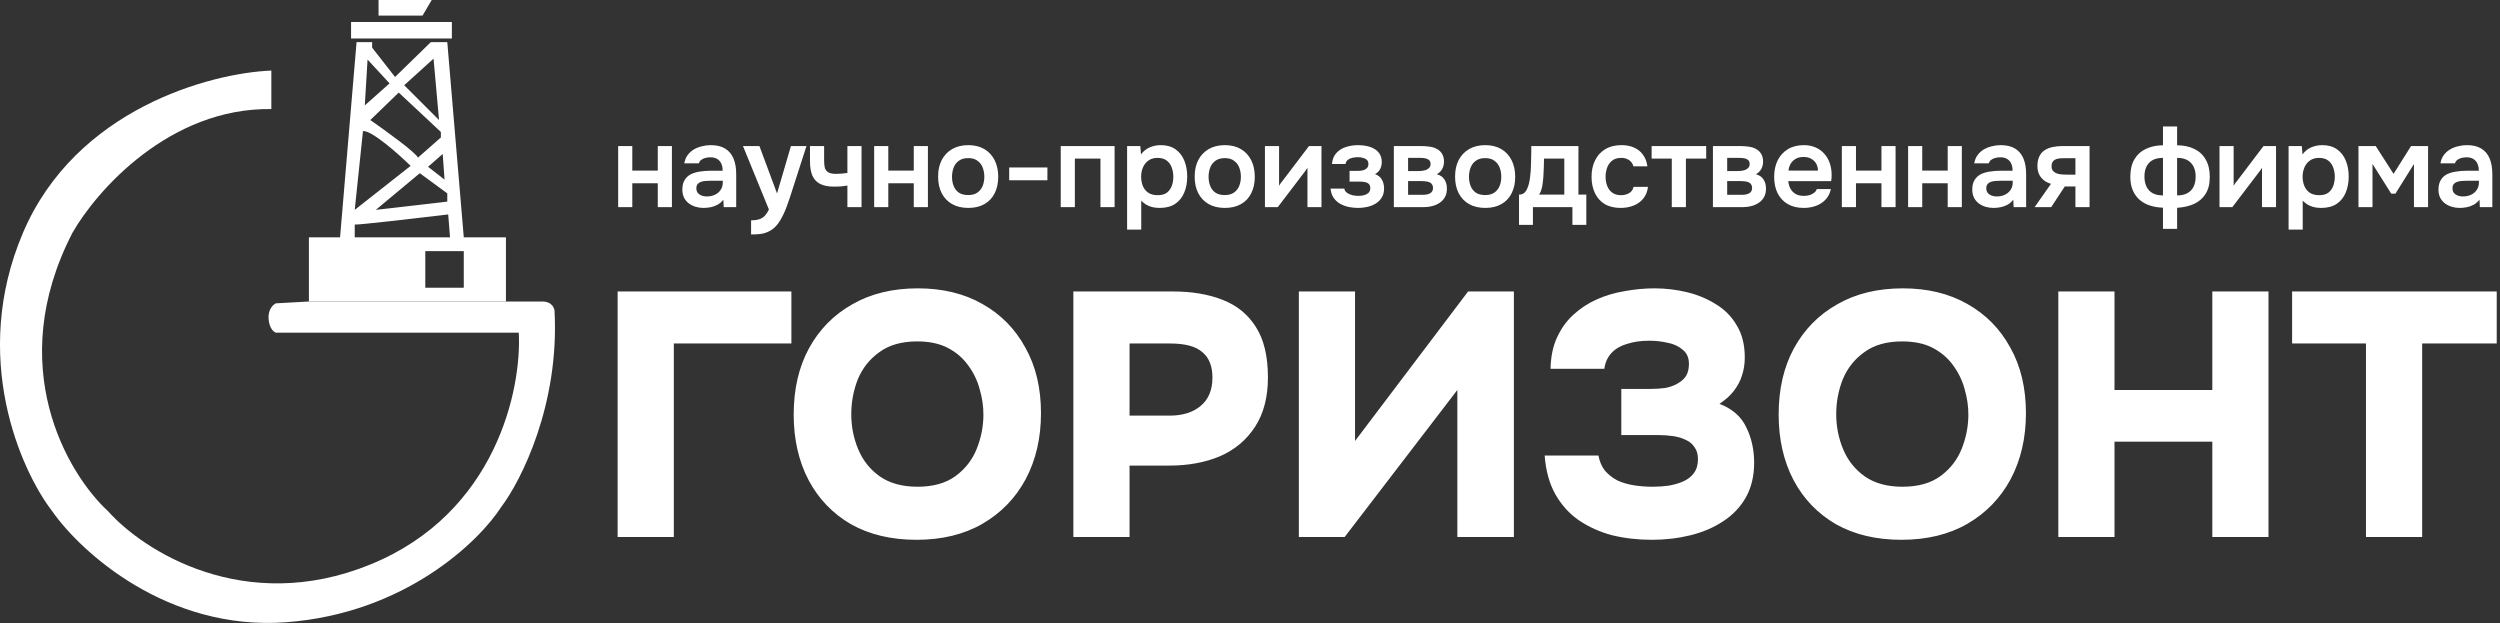
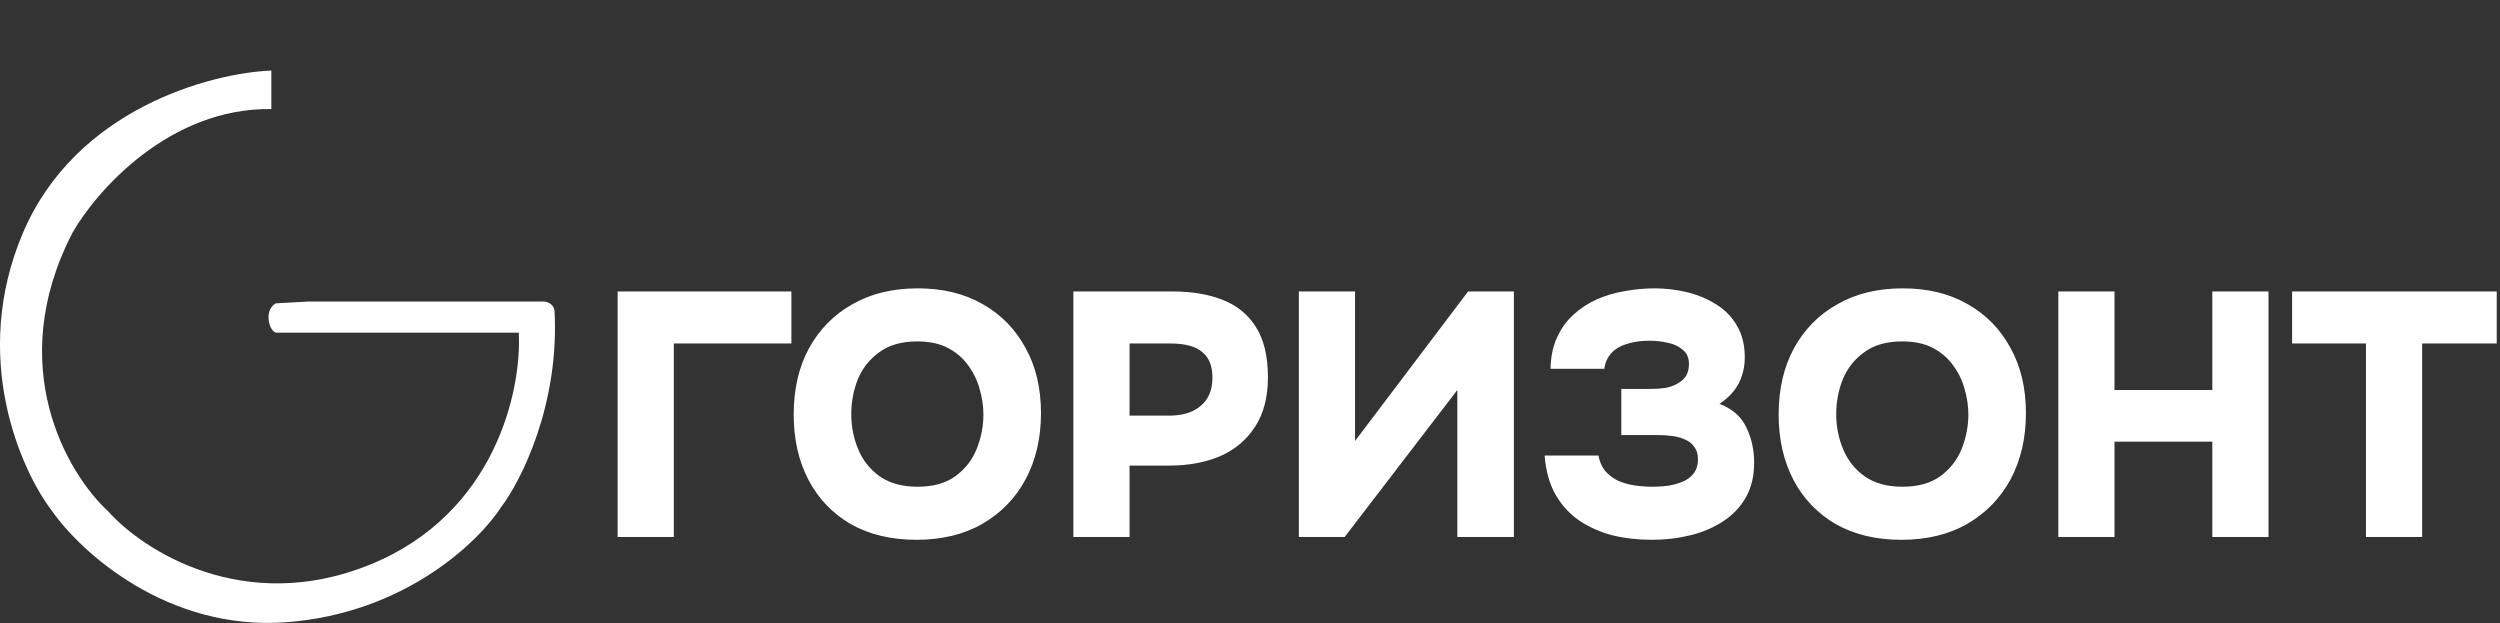
<svg xmlns="http://www.w3.org/2000/svg" width="1364" height="340" viewBox="0 0 1364 340" fill="none">
  <rect x="0" y="0" width="1364" height="340" fill="#333333" stroke="none" />
  <path d="M276.04 164.5H168.54L150.54 165.5C149.04 166.167 146.14 168.8 146.54 174C146.94 179.2 149.374 181.167 150.54 181.5H283.042C284.708 212 270.839 280 202.04 308C133.242 336 78.042 300.333 59.042 279C36.875 258.667 1.942 199.8 39.542 127C52.543 104.167 92.444 58.7 148.042 59.5V38.5C114.876 39.833 41.342 59.4 12.542 127C-16.258 194.6 11.209 256.5 28.542 279C44.042 301.167 91.243 344.3 156.043 339.5C220.843 334.7 261.376 295.5 273.543 276.5C284.376 262.167 305.343 220.7 302.543 169.5C302.376 167.833 300.843 164.5 296.043 164.5H276.04Z" fill="white" />
-   <path fill-rule="evenodd" clip-rule="evenodd" d="M194.54 23L185.54 129.5H168.54V164.5H276.04V129.5H253.04L244.04 23H235.04L215.54 42L203.04 26V23H194.54ZM245.54 129.5H193.54V122.5C194.34 122.9 227.874 119 244.54 117L245.54 129.5ZM229.04 94.5L205.04 114.5L244.04 110V105.5L229.04 94.5ZM193.54 114.5L198.04 71.5C202.84 71.1 217.374 84 224.04 90.5L193.54 114.5ZM228.04 86C226.84 83.2 210.207 71.167 202.04 65.5L217.54 50.5L240.54 72V75L228.04 86ZM241.54 84L233.54 91L242.54 98L241.54 84ZM239.54 65.5L220.54 46.5L236.54 32L239.54 65.5ZM200.54 32.5L212.54 45.5L199.04 57.5L200.54 32.5ZM232.04 137V157H253.04V137H232.04Z" fill="white" />
-   <path d="M191.54 21V12H246.54V21H191.54Z" fill="white" />
-   <path d="M206.54 8.5V0H235.54L230.54 8.5H206.54Z" fill="white" />
  <path d="M336.978 293V159.025H431.783V187.409H367.634V293H336.978ZM500.027 294.514C486.276 294.514 474.355 291.675 464.263 285.998C454.296 280.195 446.601 272.185 441.176 261.966C435.752 251.622 433.04 239.7 433.04 226.202C433.04 212.325 435.815 200.277 441.366 190.059C447.043 179.714 454.927 171.703 465.02 166.026C475.112 160.223 487.033 157.322 500.784 157.322C514.283 157.322 526.015 160.16 535.981 165.837C546.073 171.514 553.895 179.462 559.446 189.68C565.123 199.772 567.961 211.694 567.961 225.445C567.961 238.943 565.186 250.928 559.635 261.398C554.084 271.743 546.199 279.88 535.981 285.809C525.889 291.612 513.904 294.514 500.027 294.514ZM500.595 265.562C509.173 265.562 516.112 263.606 521.41 259.695C526.709 255.785 530.556 250.802 532.953 244.746C535.35 238.691 536.549 232.509 536.549 226.202C536.549 221.534 535.855 216.866 534.467 212.198C533.206 207.531 531.124 203.242 528.223 199.331C525.447 195.42 521.789 192.266 517.247 189.869C512.706 187.472 507.092 186.274 500.406 186.274C491.953 186.274 485.078 188.229 479.78 192.14C474.481 195.925 470.57 200.845 468.047 206.9C465.65 212.955 464.452 219.326 464.452 226.012C464.452 232.698 465.713 239.069 468.236 245.125C470.76 251.18 474.67 256.1 479.969 259.885C485.393 263.669 492.269 265.562 500.595 265.562ZM585.625 293V159.025H639.934C650.278 159.025 659.298 160.539 666.994 163.566C674.815 166.594 680.871 171.514 685.16 178.326C689.575 185.139 691.783 194.348 691.783 205.954C691.783 216.677 689.449 225.634 684.781 232.825C680.114 240.015 673.743 245.377 665.669 248.909C657.595 252.315 648.386 254.018 638.041 254.018H616.28V293H585.625ZM616.28 226.769H638.041C645.232 226.769 650.909 225.003 655.072 221.471C659.361 217.938 661.506 212.766 661.506 205.954C661.506 199.772 659.677 195.168 656.018 192.14C652.486 188.986 646.62 187.409 638.42 187.409H616.28V226.769ZM708.654 293V159.025H739.309V240.583L800.999 159.025H825.977V293H795.132V212.766L733.632 293H708.654ZM901.238 294.514C893.668 294.514 886.478 293.694 879.665 292.054C872.979 290.288 866.924 287.575 861.499 283.917C856.201 280.258 851.912 275.528 848.632 269.725C845.352 263.922 843.396 256.857 842.765 248.531H872.096C872.727 251.811 873.925 254.586 875.692 256.857C877.584 259.002 879.855 260.768 882.504 262.155C885.279 263.417 888.307 264.3 891.587 264.805C894.867 265.309 898.21 265.562 901.616 265.562C904.644 265.562 907.545 265.372 910.321 264.994C913.222 264.489 915.872 263.732 918.268 262.723C920.792 261.588 922.747 260.074 924.135 258.182C925.648 256.163 926.405 253.64 926.405 250.612C926.405 247.837 925.775 245.629 924.513 243.989C923.378 242.223 921.801 240.898 919.782 240.015C917.764 239.006 915.43 238.312 912.781 237.934C910.132 237.555 907.419 237.366 904.644 237.366H884.585V212.198H900.481C903.508 212.198 906.284 212.009 908.807 211.631C911.33 211.126 913.538 210.306 915.43 209.171C917.448 208.035 918.962 206.648 919.972 205.008C920.981 203.242 921.485 201.097 921.485 198.574C921.485 195.168 920.35 192.582 918.079 190.815C915.935 188.923 913.222 187.662 909.942 187.031C906.662 186.274 903.319 185.895 899.913 185.895C895.372 185.895 891.335 186.463 887.802 187.599C884.27 188.608 881.432 190.248 879.287 192.519C877.142 194.789 875.818 197.691 875.313 201.223H845.982C846.108 194.537 847.307 188.797 849.578 184.003C851.848 179.083 854.813 174.983 858.472 171.703C862.13 168.297 866.356 165.522 871.15 163.377C875.944 161.232 881.053 159.719 886.478 158.835C891.902 157.826 897.327 157.322 902.752 157.322C908.681 157.322 914.547 158.015 920.35 159.403C926.153 160.791 931.451 162.999 936.245 166.026C941.039 168.928 944.824 172.775 947.599 177.569C950.501 182.363 951.951 188.166 951.951 194.979C951.951 198.511 951.447 201.791 950.438 204.818C949.555 207.72 948.104 210.495 946.085 213.145C944.193 215.668 941.544 218.065 938.138 220.335C945.076 222.985 949.933 227.211 952.708 233.014C955.61 238.817 957.061 245.314 957.061 252.505C957.061 259.695 955.547 266.003 952.519 271.428C949.491 276.726 945.328 281.078 940.03 284.485C934.858 287.891 928.928 290.414 922.242 292.054C915.556 293.694 908.555 294.514 901.238 294.514ZM1037.42 294.514C1023.67 294.514 1011.75 291.675 1001.66 285.998C991.689 280.195 983.994 272.185 978.569 261.966C973.145 251.622 970.433 239.7 970.433 226.202C970.433 212.325 973.208 200.277 978.759 190.059C984.436 179.714 992.32 171.703 1002.41 166.026C1012.5 160.223 1024.43 157.322 1038.18 157.322C1051.68 157.322 1063.41 160.16 1073.37 165.837C1083.47 171.514 1091.29 179.462 1096.84 189.68C1102.52 199.772 1105.35 211.694 1105.35 225.445C1105.35 238.943 1102.58 250.928 1097.03 261.398C1091.48 271.743 1083.59 279.88 1073.37 285.809C1063.28 291.612 1051.3 294.514 1037.42 294.514ZM1037.99 265.562C1046.57 265.562 1053.5 263.606 1058.8 259.695C1064.1 255.785 1067.95 250.802 1070.35 244.746C1072.74 238.691 1073.94 232.509 1073.94 226.202C1073.94 221.534 1073.25 216.866 1071.86 212.198C1070.6 207.531 1068.52 203.242 1065.62 199.331C1062.84 195.42 1059.18 192.266 1054.64 189.869C1050.1 187.472 1044.48 186.274 1037.8 186.274C1029.35 186.274 1022.47 188.229 1017.17 192.14C1011.87 195.925 1007.96 200.845 1005.44 206.9C1003.04 212.955 1001.84 219.326 1001.84 226.012C1001.84 232.698 1003.11 239.069 1005.63 245.125C1008.15 251.18 1012.06 256.1 1017.36 259.885C1022.79 263.669 1029.66 265.562 1037.99 265.562ZM1123.02 293V159.025H1153.67V212.766H1207.04V159.025H1237.69V293H1207.04V240.962H1153.67V293H1123.02ZM1290.87 293V187.409H1250.57V159.025H1362.21V187.409H1321.53V293H1290.87Z" fill="white" />
-   <path d="M337.272 113V79.694H344.982V93.092H358.886V79.694H366.596V113H358.886V99.981H344.982V113H337.272ZM383.789 113.442C382.314 113.442 380.881 113.232 379.491 112.81C378.143 112.389 376.921 111.778 375.825 110.978C374.73 110.135 373.866 109.103 373.234 107.881C372.602 106.617 372.286 105.142 372.286 103.457C372.286 101.308 372.708 99.559 373.55 98.211C374.393 96.821 375.531 95.768 376.963 95.051C378.438 94.335 380.102 93.85 381.956 93.598C383.81 93.303 385.748 93.155 387.77 93.155H394.28C394.28 91.681 394.048 90.417 393.585 89.363C393.121 88.268 392.384 87.404 391.373 86.772C390.404 86.14 389.14 85.824 387.581 85.824C386.569 85.824 385.621 85.951 384.737 86.203C383.894 86.414 383.157 86.772 382.525 87.278C381.935 87.741 381.513 88.352 381.261 89.111H373.361C373.656 87.383 374.245 85.908 375.13 84.687C376.057 83.423 377.174 82.39 378.48 81.59C379.828 80.789 381.303 80.199 382.904 79.82C384.505 79.399 386.127 79.188 387.77 79.188C391.014 79.188 393.648 79.82 395.67 81.084C397.735 82.348 399.251 84.16 400.221 86.519C401.19 88.879 401.674 91.723 401.674 95.051V113H394.849L394.659 108.955C393.732 110.135 392.658 111.062 391.436 111.736C390.256 112.368 389.013 112.81 387.707 113.063C386.401 113.316 385.095 113.442 383.789 113.442ZM385.558 107.186C387.286 107.186 388.802 106.87 390.109 106.238C391.415 105.606 392.447 104.721 393.205 103.583C393.964 102.446 394.343 101.118 394.343 99.602V98.591H388.339C387.244 98.591 386.19 98.633 385.179 98.717C384.168 98.759 383.262 98.928 382.461 99.222C381.703 99.475 381.092 99.876 380.629 100.423C380.165 100.971 379.933 101.75 379.933 102.762C379.933 103.731 380.186 104.552 380.692 105.226C381.197 105.858 381.872 106.343 382.714 106.68C383.599 107.017 384.547 107.186 385.558 107.186ZM409.794 127.915V120.205C411.69 120.205 413.207 119.994 414.344 119.573C415.524 119.194 416.514 118.562 417.315 117.677C418.115 116.834 418.852 115.718 419.527 114.327L405.37 79.694H414.344L423.951 105.542L431.534 79.694H440.003L431.029 107.565C430.523 109.124 429.954 110.746 429.322 112.431C428.733 114.117 428.037 115.76 427.237 117.361C426.478 118.962 425.615 120.436 424.646 121.785C423.677 123.133 422.581 124.25 421.359 125.134C420.348 125.851 419.337 126.398 418.326 126.778C417.357 127.199 416.198 127.494 414.85 127.662C413.544 127.831 411.858 127.915 409.794 127.915ZM462.343 113V101.245C460.742 101.498 459.351 101.666 458.172 101.75C457.034 101.793 455.981 101.814 455.012 101.814C451.852 101.814 449.303 101.308 447.364 100.297C445.468 99.286 444.078 97.769 443.193 95.746C442.351 93.682 441.929 91.112 441.929 88.036V79.694H449.64V87.657C449.64 89.132 449.766 90.417 450.019 91.512C450.314 92.566 450.925 93.387 451.852 93.977C452.779 94.567 454.211 94.862 456.149 94.862C457.076 94.862 458.087 94.82 459.183 94.735C460.278 94.651 461.332 94.525 462.343 94.356V79.694H470.053V113H462.343ZM476.943 113V79.694H484.653V93.092H498.557V79.694H506.268V113H498.557V99.981H484.653V113H476.943ZM528.326 113.442C524.913 113.442 521.964 112.747 519.478 111.357C517.034 109.966 515.139 107.986 513.79 105.416C512.484 102.846 511.831 99.833 511.831 96.379C511.831 92.882 512.484 89.869 513.79 87.341C515.139 84.771 517.034 82.769 519.478 81.337C521.964 79.904 524.913 79.188 528.326 79.188C531.697 79.188 534.604 79.904 537.048 81.337C539.491 82.769 541.366 84.792 542.672 87.404C543.979 89.974 544.632 93.008 544.632 96.505C544.632 99.918 543.979 102.909 542.672 105.479C541.408 108.007 539.555 109.966 537.111 111.357C534.667 112.747 531.739 113.442 528.326 113.442ZM528.263 106.427C530.37 106.427 532.055 105.964 533.319 105.037C534.625 104.11 535.573 102.888 536.163 101.371C536.753 99.855 537.048 98.211 537.048 96.442C537.048 94.672 536.753 93.008 536.163 91.449C535.573 89.89 534.625 88.647 533.319 87.72C532.055 86.751 530.37 86.267 528.263 86.267C526.156 86.267 524.45 86.751 523.144 87.72C521.838 88.647 520.89 89.89 520.3 91.449C519.71 93.008 519.415 94.672 519.415 96.442C519.415 98.253 519.71 99.918 520.3 101.434C520.89 102.951 521.838 104.173 523.144 105.1C524.45 105.985 526.156 106.427 528.263 106.427ZM550.615 98.338V91.386H571.471V98.338H550.615ZM578.734 113V79.694H608.122V113H600.411V86.519H586.444V113H578.734ZM614.948 125.261V79.694H622.152L622.532 84.244C623.838 82.475 625.439 81.189 627.335 80.389C629.231 79.588 631.232 79.188 633.339 79.188C636.541 79.188 639.216 79.947 641.365 81.463C643.514 82.98 645.115 85.045 646.168 87.657C647.222 90.227 647.748 93.134 647.748 96.379C647.748 99.623 647.2 102.53 646.105 105.1C645.052 107.67 643.409 109.714 641.175 111.23C638.985 112.705 636.162 113.442 632.707 113.442C631.106 113.442 629.673 113.274 628.409 112.937C627.145 112.558 626.029 112.073 625.06 111.483C624.133 110.851 623.332 110.177 622.658 109.461V125.261H614.948ZM631.632 106.49C633.781 106.49 635.466 106.027 636.688 105.1C637.91 104.131 638.795 102.888 639.343 101.371C639.89 99.812 640.164 98.169 640.164 96.442C640.164 94.63 639.869 92.945 639.279 91.386C638.732 89.827 637.826 88.563 636.562 87.594C635.298 86.625 633.613 86.14 631.506 86.14C629.568 86.14 627.925 86.625 626.576 87.594C625.27 88.521 624.28 89.764 623.606 91.323C622.932 92.882 622.595 94.567 622.595 96.379C622.595 98.232 622.911 99.939 623.543 101.498C624.175 103.014 625.165 104.236 626.513 105.163C627.861 106.048 629.568 106.49 631.632 106.49ZM668.306 113.442C664.893 113.442 661.944 112.747 659.458 111.357C657.014 109.966 655.118 107.986 653.77 105.416C652.464 102.846 651.811 99.833 651.811 96.379C651.811 92.882 652.464 89.869 653.77 87.341C655.118 84.771 657.014 82.769 659.458 81.337C661.944 79.904 664.893 79.188 668.306 79.188C671.677 79.188 674.584 79.904 677.027 81.337C679.471 82.769 681.346 84.792 682.652 87.404C683.958 89.974 684.611 93.008 684.611 96.505C684.611 99.918 683.958 102.909 682.652 105.479C681.388 108.007 679.534 109.966 677.091 111.357C674.647 112.747 671.719 113.442 668.306 113.442ZM668.243 106.427C670.349 106.427 672.035 105.964 673.299 105.037C674.605 104.11 675.553 102.888 676.143 101.371C676.733 99.855 677.027 98.211 677.027 96.442C677.027 94.672 676.733 93.008 676.143 91.449C675.553 89.89 674.605 88.647 673.299 87.72C672.035 86.751 670.349 86.267 668.243 86.267C666.136 86.267 664.43 86.751 663.124 87.72C661.817 88.647 660.869 89.89 660.28 91.449C659.69 93.008 659.395 94.672 659.395 96.442C659.395 98.253 659.69 99.918 660.28 101.434C660.869 102.951 661.817 104.173 663.124 105.1C664.43 105.985 666.136 106.427 668.243 106.427ZM690.153 113V79.694H697.863V101.371C698.116 100.908 698.432 100.402 698.811 99.855C699.232 99.307 699.591 98.864 699.885 98.527L714.169 79.694H720.994V113H713.347V91.575C713.01 92.123 712.652 92.65 712.273 93.155C711.935 93.619 711.598 94.061 711.261 94.483L697.168 113H690.153ZM741.057 113.442C739.329 113.442 737.602 113.274 735.874 112.937C734.189 112.558 732.609 111.968 731.134 111.167C729.702 110.325 728.522 109.229 727.595 107.881C726.668 106.533 726.12 104.868 725.952 102.888H733.473C733.599 103.815 734.062 104.573 734.863 105.163C735.706 105.753 736.675 106.196 737.77 106.49C738.908 106.743 739.961 106.87 740.93 106.87C741.983 106.87 743.016 106.764 744.027 106.554C745.038 106.301 745.881 105.88 746.555 105.29C747.271 104.658 747.629 103.794 747.629 102.698C747.629 101.687 747.376 100.929 746.871 100.423C746.407 99.918 745.754 99.581 744.912 99.412C744.111 99.201 743.184 99.096 742.131 99.096H736.317V93.219H740.93C741.731 93.219 742.468 93.155 743.142 93.029C743.816 92.903 744.406 92.692 744.912 92.397C745.459 92.102 745.881 91.723 746.176 91.259C746.471 90.754 746.618 90.164 746.618 89.49C746.618 88.521 746.344 87.783 745.796 87.278C745.249 86.73 744.532 86.351 743.648 86.14C742.763 85.887 741.857 85.761 740.93 85.761C739.919 85.761 738.908 85.866 737.897 86.077C736.927 86.288 736.085 86.667 735.369 87.215C734.694 87.762 734.273 88.521 734.105 89.49H726.71C726.963 86.877 727.806 84.834 729.238 83.359C730.671 81.843 732.44 80.768 734.547 80.136C736.654 79.504 738.781 79.188 740.93 79.188C742.447 79.188 743.964 79.336 745.48 79.631C747.039 79.925 748.451 80.431 749.715 81.147C750.979 81.864 751.99 82.812 752.748 83.991C753.507 85.171 753.886 86.646 753.886 88.415C753.886 89.806 753.591 91.091 753.001 92.27C752.411 93.408 751.484 94.314 750.22 94.988C751.99 95.662 753.254 96.695 754.012 98.085C754.771 99.475 755.15 101.076 755.15 102.888C755.15 104.784 754.729 106.406 753.886 107.754C753.086 109.103 751.99 110.198 750.6 111.041C749.251 111.883 747.735 112.494 746.049 112.874C744.406 113.253 742.742 113.442 741.057 113.442ZM760.482 113V79.694H775.587C777.019 79.694 778.452 79.799 779.884 80.01C781.359 80.178 782.686 80.579 783.866 81.211C785.046 81.8 785.994 82.664 786.71 83.802C787.468 84.897 787.847 86.393 787.847 88.289C787.847 89.3 787.679 90.248 787.342 91.133C787.047 92.018 786.605 92.776 786.015 93.408C785.467 94.04 784.772 94.588 783.929 95.051C785.867 95.599 787.258 96.568 788.1 97.959C788.985 99.307 789.427 100.95 789.427 102.888C789.427 104.7 789.069 106.259 788.353 107.565C787.637 108.829 786.668 109.861 785.446 110.662C784.266 111.462 782.939 112.052 781.464 112.431C780.032 112.81 778.578 113 777.104 113H760.482ZM768.256 106.301H776.156C777.209 106.301 778.157 106.196 778.999 105.985C779.842 105.774 780.516 105.395 781.022 104.847C781.57 104.3 781.843 103.541 781.843 102.572C781.843 101.687 781.633 100.992 781.211 100.486C780.832 99.939 780.306 99.559 779.631 99.349C778.999 99.096 778.283 98.949 777.483 98.906C776.682 98.822 775.903 98.78 775.144 98.78H768.256V106.301ZM768.256 93.345H773.501C774.217 93.345 774.976 93.303 775.776 93.219C776.577 93.134 777.335 92.966 778.052 92.713C778.768 92.418 779.358 92.018 779.821 91.512C780.285 91.007 780.516 90.353 780.516 89.553C780.516 88.457 780.2 87.678 779.568 87.215C778.978 86.751 778.241 86.456 777.356 86.33C776.514 86.203 775.671 86.14 774.828 86.14H768.256V93.345ZM810.384 113.442C806.971 113.442 804.022 112.747 801.536 111.357C799.092 109.966 797.196 107.986 795.848 105.416C794.542 102.846 793.889 99.833 793.889 96.379C793.889 92.882 794.542 89.869 795.848 87.341C797.196 84.771 799.092 82.769 801.536 81.337C804.022 79.904 806.971 79.188 810.384 79.188C813.755 79.188 816.662 79.904 819.106 81.337C821.549 82.769 823.424 84.792 824.73 87.404C826.036 89.974 826.69 93.008 826.69 96.505C826.69 99.918 826.036 102.909 824.73 105.479C823.466 108.007 821.613 109.966 819.169 111.357C816.725 112.747 813.797 113.442 810.384 113.442ZM810.321 106.427C812.428 106.427 814.113 105.964 815.377 105.037C816.683 104.11 817.631 102.888 818.221 101.371C818.811 99.855 819.106 98.211 819.106 96.442C819.106 94.672 818.811 93.008 818.221 91.449C817.631 89.89 816.683 88.647 815.377 87.72C814.113 86.751 812.428 86.267 810.321 86.267C808.214 86.267 806.508 86.751 805.202 87.72C803.896 88.647 802.948 89.89 802.358 91.449C801.768 93.008 801.473 94.672 801.473 96.442C801.473 98.253 801.768 99.918 802.358 101.434C802.948 102.951 803.896 104.173 805.202 105.1C806.508 105.985 808.214 106.427 810.321 106.427ZM828.773 122.67V106.174C829.868 106.174 830.774 105.901 831.49 105.353C832.206 104.763 832.775 103.984 833.197 103.014C833.66 102.045 834.018 100.992 834.271 99.855C834.524 98.675 834.713 97.495 834.84 96.315C835.093 94.419 835.24 92.481 835.282 90.501C835.366 88.478 835.409 86.751 835.409 85.319C835.451 84.392 835.472 83.465 835.472 82.538C835.472 81.569 835.472 80.621 835.472 79.694H861.194V106.174H865.492V122.67H857.908V113H836.357V122.67H828.773ZM839.769 106.174H853.484V86.519H842.424C842.382 88.078 842.339 89.764 842.297 91.575C842.255 93.345 842.171 95.03 842.045 96.631C842.002 97.558 841.897 98.591 841.729 99.728C841.602 100.866 841.391 101.982 841.097 103.078C840.802 104.173 840.359 105.205 839.769 106.174ZM884.28 113.442C880.825 113.442 877.918 112.747 875.558 111.357C873.199 109.924 871.408 107.923 870.186 105.353C868.964 102.783 868.353 99.812 868.353 96.442C868.353 93.071 868.985 90.101 870.249 87.531C871.513 84.918 873.367 82.875 875.811 81.4C878.255 79.925 881.225 79.188 884.722 79.188C887.292 79.188 889.567 79.631 891.548 80.515C893.57 81.4 895.192 82.706 896.414 84.434C897.678 86.119 898.479 88.226 898.816 90.754H891.232C890.726 89.153 889.883 87.994 888.704 87.278C887.566 86.519 886.176 86.14 884.532 86.14C882.426 86.14 880.741 86.667 879.477 87.72C878.255 88.731 877.37 90.016 876.822 91.575C876.274 93.134 876.001 94.756 876.001 96.442C876.001 98.211 876.295 99.876 876.885 101.434C877.475 102.951 878.381 104.173 879.603 105.1C880.867 106.027 882.489 106.49 884.469 106.49C886.07 106.49 887.503 106.132 888.767 105.416C890.073 104.7 890.916 103.541 891.295 101.94H899.132C898.837 104.51 897.973 106.659 896.54 108.386C895.15 110.072 893.38 111.336 891.232 112.178C889.083 113.021 886.766 113.442 884.28 113.442ZM912.125 113V86.519H901.128V79.694H930.895V86.519H919.835V113H912.125ZM934.577 113V79.694H949.682C951.114 79.694 952.547 79.799 953.98 80.01C955.454 80.178 956.781 80.579 957.961 81.211C959.141 81.8 960.089 82.664 960.805 83.802C961.563 84.897 961.943 86.393 961.943 88.289C961.943 89.3 961.774 90.248 961.437 91.133C961.142 92.018 960.7 92.776 960.11 93.408C959.562 94.04 958.867 94.588 958.024 95.051C959.962 95.599 961.353 96.568 962.195 97.959C963.08 99.307 963.523 100.95 963.523 102.888C963.523 104.7 963.165 106.259 962.448 107.565C961.732 108.829 960.763 109.861 959.541 110.662C958.361 111.462 957.034 112.052 955.559 112.431C954.127 112.81 952.673 113 951.199 113H934.577ZM942.351 106.301H950.251C951.304 106.301 952.252 106.196 953.095 105.985C953.937 105.774 954.612 105.395 955.117 104.847C955.665 104.3 955.939 103.541 955.939 102.572C955.939 101.687 955.728 100.992 955.307 100.486C954.928 99.939 954.401 99.559 953.727 99.349C953.095 99.096 952.378 98.949 951.578 98.906C950.777 98.822 949.998 98.78 949.24 98.78H942.351V106.301ZM942.351 93.345H947.596C948.313 93.345 949.071 93.303 949.872 93.219C950.672 93.134 951.43 92.966 952.147 92.713C952.863 92.418 953.453 92.018 953.916 91.512C954.38 91.007 954.612 90.353 954.612 89.553C954.612 88.457 954.296 87.678 953.664 87.215C953.074 86.751 952.336 86.456 951.452 86.33C950.609 86.203 949.766 86.14 948.924 86.14H942.351V93.345ZM984.163 113.442C980.708 113.442 977.759 112.726 975.315 111.294C972.914 109.861 971.081 107.881 969.817 105.353C968.595 102.783 967.984 99.812 967.984 96.442C967.984 93.071 968.616 90.101 969.88 87.531C971.186 84.918 973.04 82.875 975.442 81.4C977.885 79.925 980.814 79.188 984.226 79.188C986.67 79.188 988.84 79.631 990.736 80.515C992.632 81.358 994.233 82.559 995.539 84.118C996.845 85.635 997.814 87.404 998.446 89.427C999.078 91.407 999.373 93.534 999.331 95.81C999.331 96.315 999.31 96.821 999.268 97.326C999.226 97.79 999.163 98.296 999.078 98.843H975.694C975.821 100.318 976.2 101.666 976.832 102.888C977.506 104.11 978.433 105.079 979.613 105.795C980.835 106.512 982.352 106.87 984.163 106.87C985.217 106.87 986.228 106.743 987.197 106.49C988.166 106.196 989.009 105.774 989.725 105.226C990.483 104.679 990.989 103.984 991.242 103.141H998.952C998.404 105.542 997.393 107.502 995.918 109.018C994.444 110.535 992.674 111.652 990.61 112.368C988.587 113.084 986.438 113.442 984.163 113.442ZM975.821 93.092H991.874C991.874 91.702 991.558 90.438 990.926 89.3C990.294 88.163 989.388 87.278 988.208 86.646C987.07 85.972 985.68 85.635 984.037 85.635C982.267 85.635 980.793 85.993 979.613 86.709C978.433 87.425 977.527 88.352 976.895 89.49C976.263 90.627 975.905 91.828 975.821 93.092ZM1004.91 113V79.694H1012.62V93.092H1026.52V79.694H1034.23V113H1026.52V99.981H1012.62V113H1004.91ZM1041.06 113V79.694H1048.77V93.092H1062.67V79.694H1070.38V113H1062.67V99.981H1048.77V113H1041.06ZM1087.58 113.442C1086.1 113.442 1084.67 113.232 1083.28 112.81C1081.93 112.389 1080.71 111.778 1079.61 110.978C1078.52 110.135 1077.65 109.103 1077.02 107.881C1076.39 106.617 1076.07 105.142 1076.07 103.457C1076.07 101.308 1076.49 99.559 1077.34 98.211C1078.18 96.821 1079.32 95.768 1080.75 95.051C1082.22 94.335 1083.89 93.85 1085.74 93.598C1087.6 93.303 1089.53 93.155 1091.56 93.155H1098.07C1098.07 91.681 1097.83 90.417 1097.37 89.363C1096.91 88.268 1096.17 87.404 1095.16 86.772C1094.19 86.14 1092.93 85.824 1091.37 85.824C1090.36 85.824 1089.41 85.951 1088.52 86.203C1087.68 86.414 1086.94 86.772 1086.31 87.278C1085.72 87.741 1085.3 88.352 1085.05 89.111H1077.15C1077.44 87.383 1078.03 85.908 1078.92 84.687C1079.84 83.423 1080.96 82.39 1082.27 81.59C1083.62 80.789 1085.09 80.199 1086.69 79.82C1088.29 79.399 1089.91 79.188 1091.56 79.188C1094.8 79.188 1097.43 79.82 1099.46 81.084C1101.52 82.348 1103.04 84.16 1104.01 86.519C1104.98 88.879 1105.46 91.723 1105.46 95.051V113H1098.64L1098.45 108.955C1097.52 110.135 1096.44 111.062 1095.22 111.736C1094.04 112.368 1092.8 112.81 1091.49 113.063C1090.19 113.316 1088.88 113.442 1087.58 113.442ZM1089.35 107.186C1091.07 107.186 1092.59 106.87 1093.9 106.238C1095.2 105.606 1096.23 104.721 1096.99 103.583C1097.75 102.446 1098.13 101.118 1098.13 99.602V98.591H1092.13C1091.03 98.591 1089.98 98.633 1088.97 98.717C1087.95 98.759 1087.05 98.928 1086.25 99.222C1085.49 99.475 1084.88 99.876 1084.42 100.423C1083.95 100.971 1083.72 101.75 1083.72 102.762C1083.72 103.731 1083.97 104.552 1084.48 105.226C1084.98 105.858 1085.66 106.343 1086.5 106.68C1087.39 107.017 1088.33 107.186 1089.35 107.186ZM1110.1 113L1119.02 100.297C1116.78 99.665 1114.99 98.527 1113.64 96.884C1112.3 95.241 1111.62 93.176 1111.62 90.691C1111.62 88.542 1111.96 86.772 1112.63 85.382C1113.31 83.949 1114.25 82.833 1115.48 82.032C1116.7 81.189 1118.13 80.6 1119.77 80.263C1121.42 79.883 1123.21 79.694 1125.15 79.694H1140.06V113H1132.35V101.75H1126.54L1119.14 113H1110.1ZM1127.86 95.304H1132.35V86.33H1125.72C1124.75 86.33 1123.86 86.393 1123.06 86.519C1122.26 86.646 1121.59 86.877 1121.04 87.215C1120.49 87.552 1120.07 87.994 1119.77 88.542C1119.48 89.09 1119.33 89.827 1119.33 90.754C1119.33 91.765 1119.58 92.587 1120.09 93.219C1120.6 93.808 1121.27 94.272 1122.11 94.609C1122.96 94.904 1123.88 95.093 1124.89 95.178C1125.9 95.262 1126.89 95.304 1127.86 95.304ZM1180.12 124.882V113.316C1177.51 113.232 1175.11 112.831 1172.92 112.115C1170.77 111.399 1168.9 110.346 1167.29 108.955C1165.74 107.565 1164.51 105.837 1163.63 103.773C1162.74 101.708 1162.3 99.265 1162.3 96.442C1162.3 92.608 1163.04 89.448 1164.51 86.962C1165.99 84.434 1168.05 82.538 1170.71 81.274C1173.4 79.968 1176.54 79.293 1180.12 79.251V69.013H1187.83V79.251C1191.46 79.293 1194.6 79.968 1197.25 81.274C1199.95 82.58 1202.01 84.518 1203.45 87.088C1204.92 89.616 1205.66 92.776 1205.66 96.568C1205.66 100.318 1204.88 103.415 1203.32 105.858C1201.8 108.26 1199.7 110.072 1197 111.294C1194.34 112.473 1191.29 113.169 1187.83 113.379V124.882H1180.12ZM1180.12 106.617V86.14C1176.75 86.14 1174.23 87.046 1172.54 88.858C1170.86 90.669 1170.01 93.155 1170.01 96.315C1170.01 98.464 1170.39 100.318 1171.15 101.877C1171.91 103.394 1173.03 104.573 1174.5 105.416C1176.02 106.217 1177.89 106.617 1180.12 106.617ZM1187.83 106.617C1190.07 106.617 1191.92 106.217 1193.4 105.416C1194.91 104.573 1196.05 103.394 1196.81 101.877C1197.57 100.318 1197.95 98.464 1197.95 96.315C1197.95 93.155 1197.08 90.669 1195.36 88.858C1193.67 87.046 1191.16 86.14 1187.83 86.14V106.617ZM1210.96 113V79.694H1218.67V101.371C1218.92 100.908 1219.24 100.402 1219.62 99.855C1220.04 99.307 1220.39 98.864 1220.69 98.527L1234.97 79.694H1241.8V113H1234.15V91.575C1233.81 92.123 1233.46 92.65 1233.08 93.155C1232.74 93.619 1232.4 94.061 1232.07 94.483L1217.97 113H1210.96ZM1248.65 125.261V79.694H1255.86L1256.24 84.244C1257.54 82.475 1259.14 81.189 1261.04 80.389C1262.94 79.588 1264.94 79.188 1267.04 79.188C1270.25 79.188 1272.92 79.947 1275.07 81.463C1277.22 82.98 1278.82 85.045 1279.87 87.657C1280.93 90.227 1281.45 93.134 1281.45 96.379C1281.45 99.623 1280.9 102.53 1279.81 105.1C1278.76 107.67 1277.11 109.714 1274.88 111.23C1272.69 112.705 1269.87 113.442 1266.41 113.442C1264.81 113.442 1263.38 113.274 1262.11 112.937C1260.85 112.558 1259.73 112.073 1258.76 111.483C1257.84 110.851 1257.04 110.177 1256.36 109.461V125.261H1248.65ZM1265.34 106.49C1267.49 106.49 1269.17 106.027 1270.39 105.1C1271.61 104.131 1272.5 102.888 1273.05 101.371C1273.59 99.812 1273.87 98.169 1273.87 96.442C1273.87 94.63 1273.57 92.945 1272.98 91.386C1272.44 89.827 1271.53 88.563 1270.27 87.594C1269 86.625 1267.32 86.14 1265.21 86.14C1263.27 86.14 1261.63 86.625 1260.28 87.594C1258.97 88.521 1257.98 89.764 1257.31 91.323C1256.64 92.882 1256.3 94.567 1256.3 96.379C1256.3 98.232 1256.62 99.939 1257.25 101.498C1257.88 103.014 1258.87 104.236 1260.22 105.163C1261.57 106.048 1263.27 106.49 1265.34 106.49ZM1286.78 113V79.694H1296.2L1305.93 94.862L1315.47 79.694H1324.76V113H1317.05V89.49L1306.94 105.669H1304.66L1294.43 89.427V113H1286.78ZM1341.94 113.442C1340.46 113.442 1339.03 113.232 1337.64 112.81C1336.29 112.389 1335.07 111.778 1333.97 110.978C1332.88 110.135 1332.01 109.103 1331.38 107.881C1330.75 106.617 1330.43 105.142 1330.43 103.457C1330.43 101.308 1330.86 99.559 1331.7 98.211C1332.54 96.821 1333.68 95.768 1335.11 95.051C1336.59 94.335 1338.25 93.85 1340.1 93.598C1341.96 93.303 1343.9 93.155 1345.92 93.155H1352.43C1352.43 91.681 1352.2 90.417 1351.73 89.363C1351.27 88.268 1350.53 87.404 1349.52 86.772C1348.55 86.14 1347.29 85.824 1345.73 85.824C1344.72 85.824 1343.77 85.951 1342.88 86.203C1342.04 86.414 1341.3 86.772 1340.67 87.278C1340.08 87.741 1339.66 88.352 1339.41 89.111H1331.51C1331.8 87.383 1332.39 85.908 1333.28 84.687C1334.21 83.423 1335.32 82.39 1336.63 81.59C1337.98 80.789 1339.45 80.199 1341.05 79.82C1342.65 79.399 1344.28 79.188 1345.92 79.188C1349.16 79.188 1351.8 79.82 1353.82 81.084C1355.88 82.348 1357.4 84.16 1358.37 86.519C1359.34 88.879 1359.82 91.723 1359.82 95.051V113H1353L1352.81 108.955C1351.88 110.135 1350.81 111.062 1349.58 111.736C1348.4 112.368 1347.16 112.81 1345.86 113.063C1344.55 113.316 1343.24 113.442 1341.94 113.442ZM1343.71 107.186C1345.43 107.186 1346.95 106.87 1348.26 106.238C1349.56 105.606 1350.6 104.721 1351.35 103.583C1352.11 102.446 1352.49 101.118 1352.49 99.602V98.591H1346.49C1345.39 98.591 1344.34 98.633 1343.33 98.717C1342.32 98.759 1341.41 98.928 1340.61 99.222C1339.85 99.475 1339.24 99.876 1338.78 100.423C1338.31 100.971 1338.08 101.75 1338.08 102.762C1338.08 103.731 1338.33 104.552 1338.84 105.226C1339.35 105.858 1340.02 106.343 1340.86 106.68C1341.75 107.017 1342.7 107.186 1343.71 107.186Z" fill="white" />
</svg>